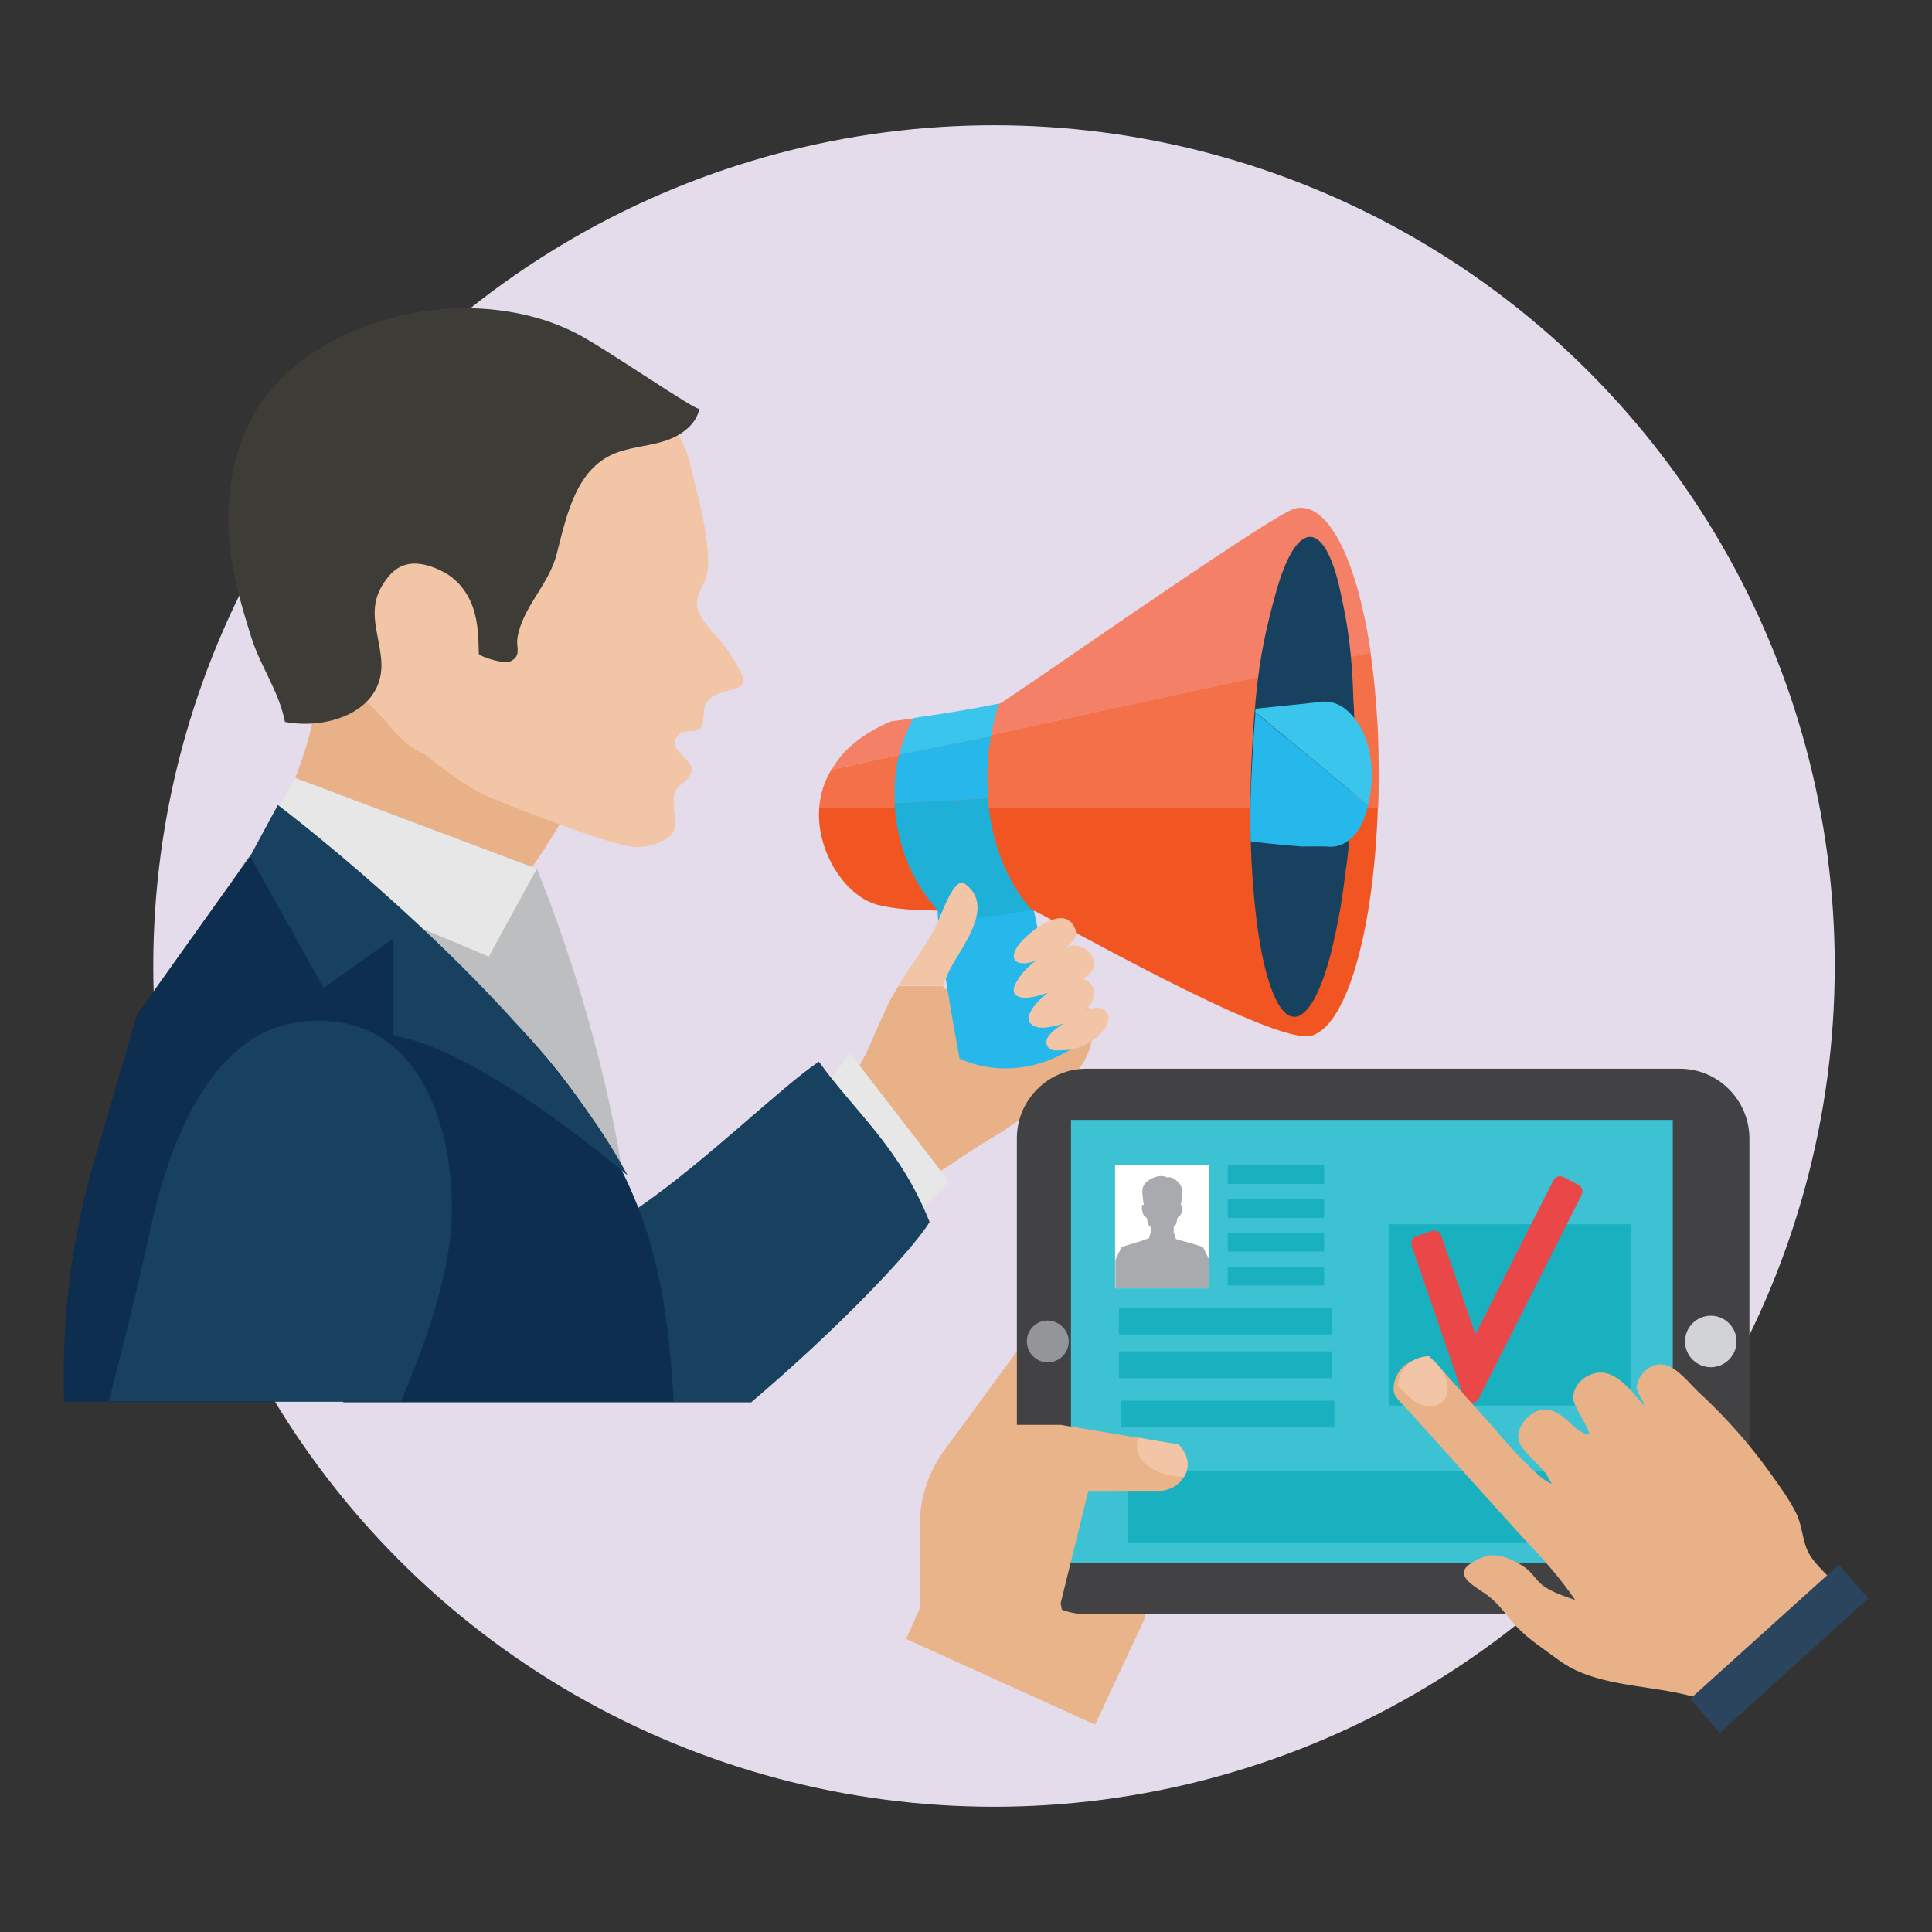
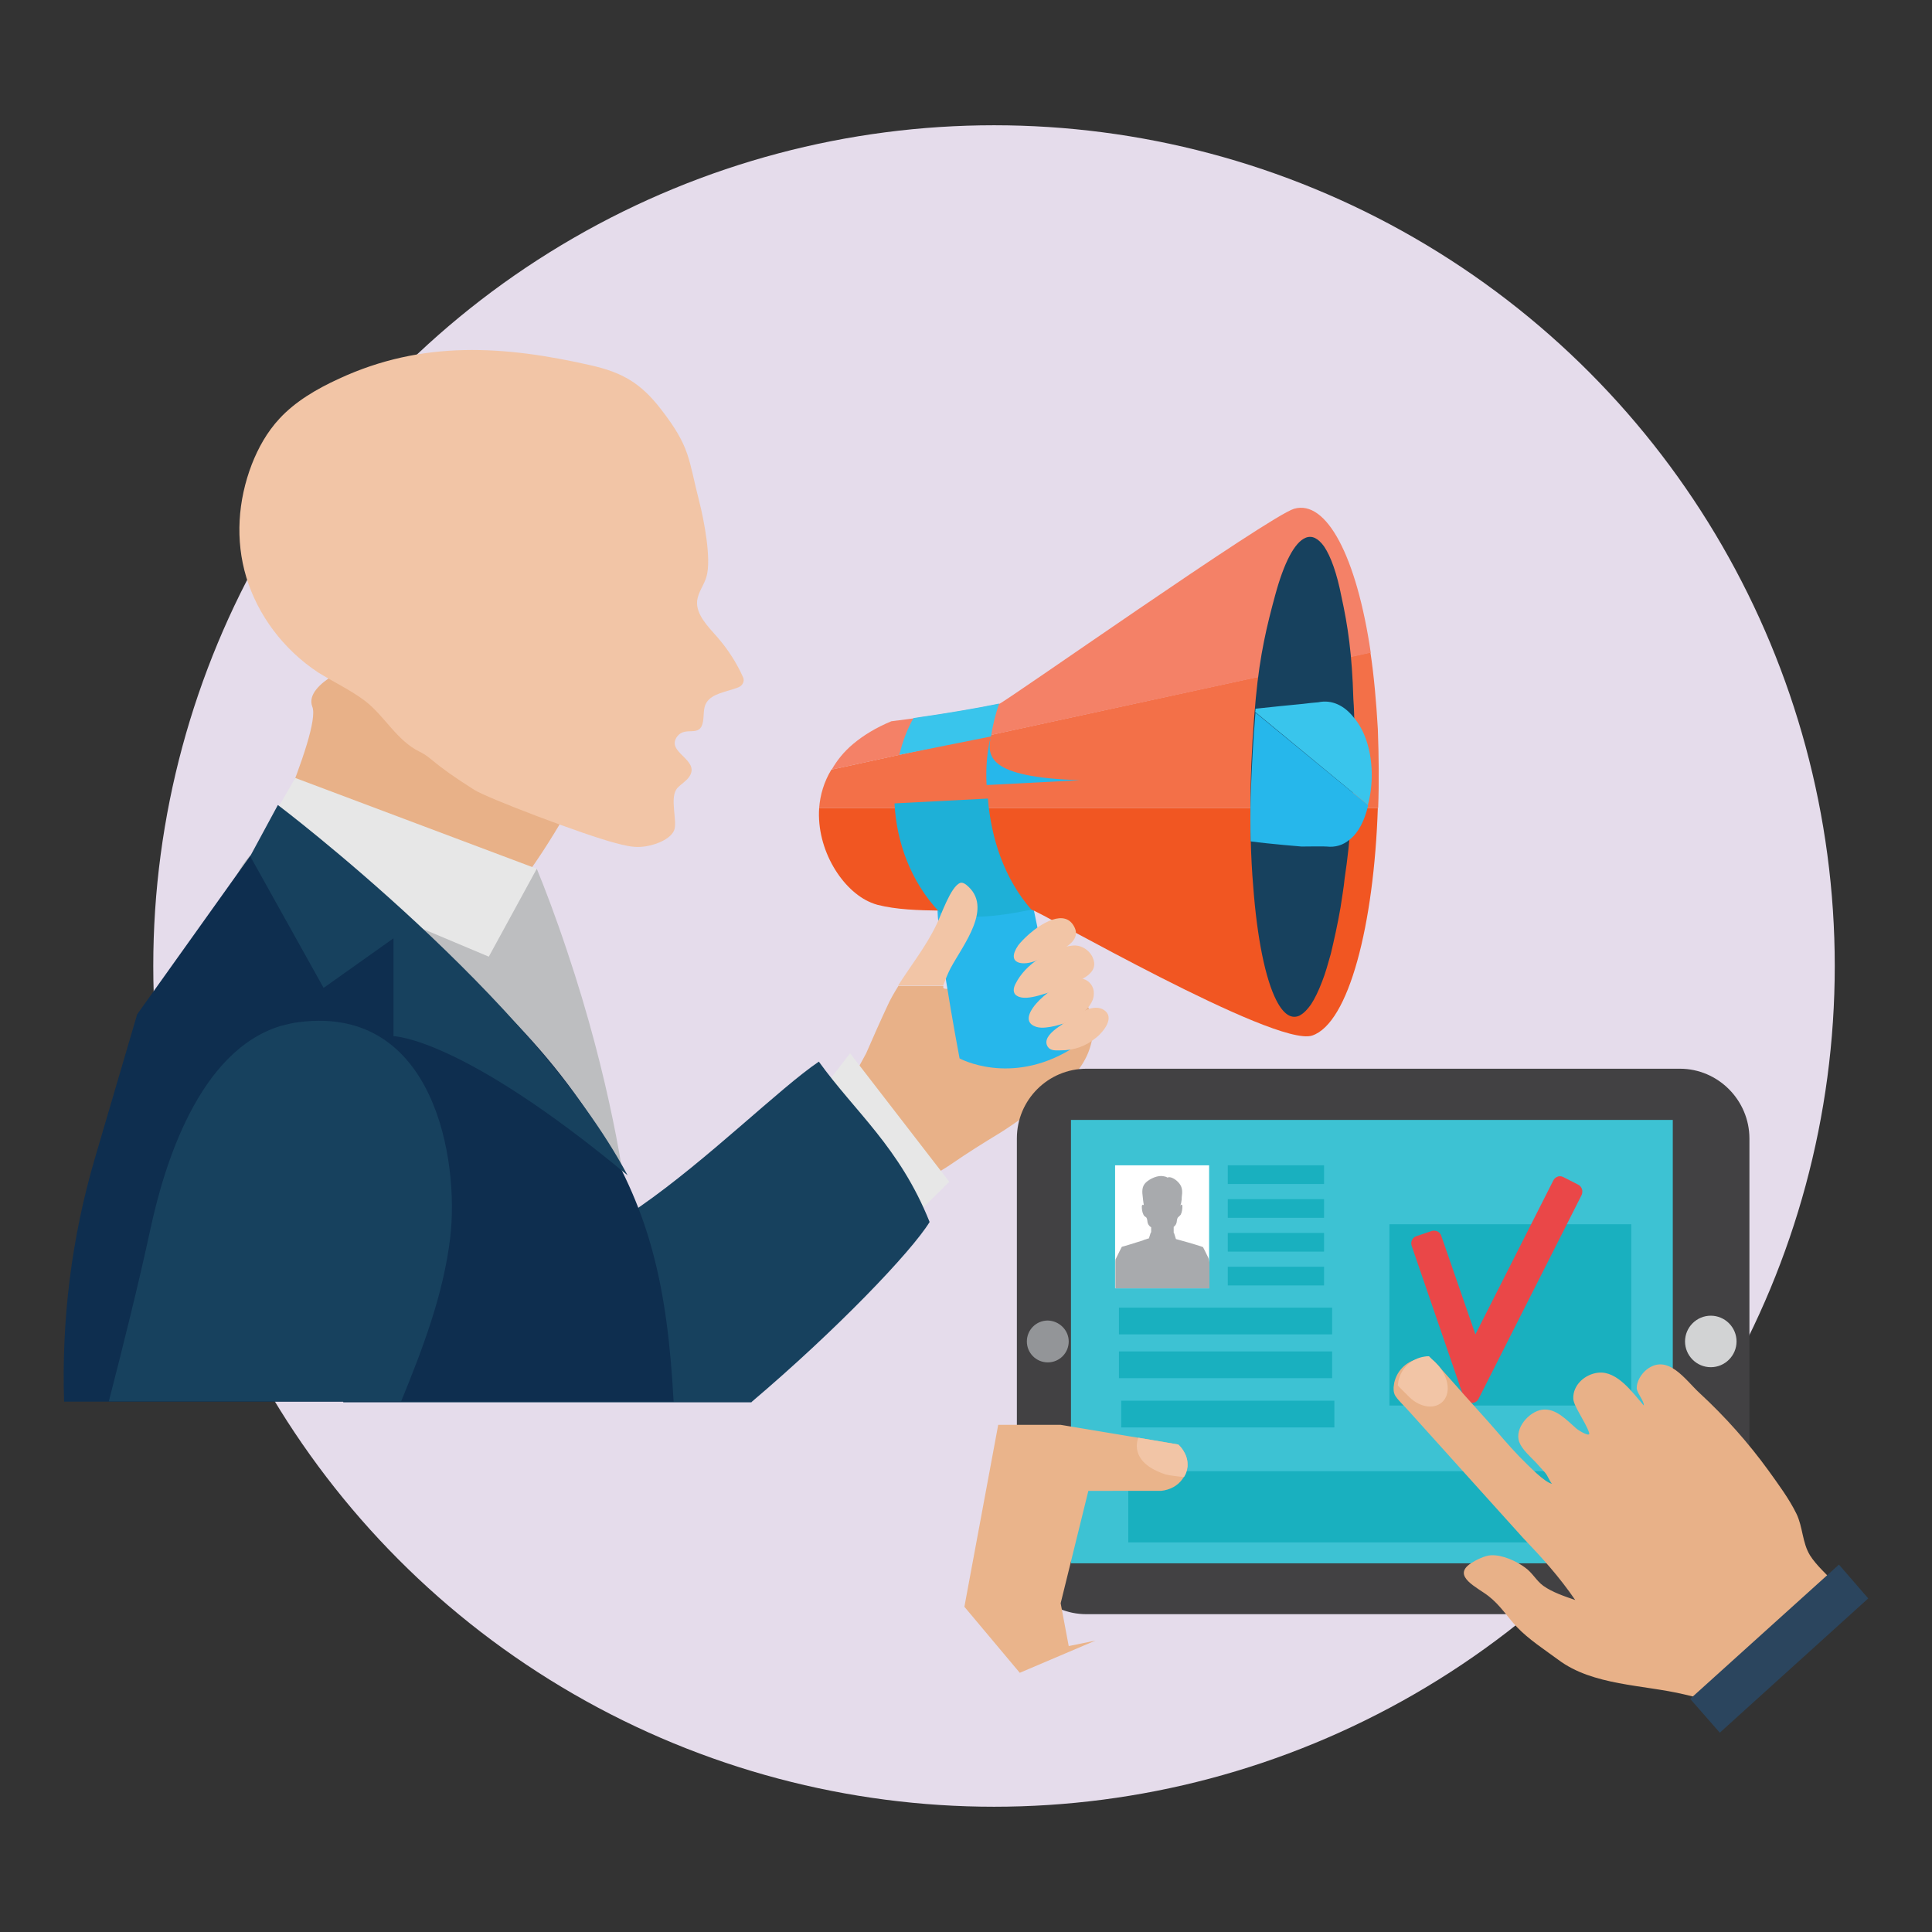
<svg xmlns="http://www.w3.org/2000/svg" version="1.1" id="Layer_1" x="0px" y="0px" viewBox="0 0 600 600" style="enable-background:new 0 0 600 600;" xml:space="preserve">
  <rect x="0" y="0" width="600" height="600" fill="#333333" stroke="none" />
  <style type="text/css">
	.st0{fill:#FFEACE;}
	.st1{fill:#FFFFFF;}
	.st2{fill:#F1F2F2;}
	.st3{fill:#CDDEDC;stroke:#FFFFFF;stroke-width:7;stroke-miterlimit:10;}
	.st4{fill:#F15B2A;}
	.st5{fill:url(#SVGID_1_);}
	.st6{fill:url(#SVGID_2_);}
	.st7{enable-background:new    ;}
	.st8{clip-path:url(#XMLID_409_);enable-background:new    ;}
	.st9{fill:#404040;}
	.st10{fill:#3F3F3F;}
	.st11{fill:#3E3E3E;}
	.st12{fill:#3C3C3B;}
	.st13{fill:#3A3B3B;}
	.st14{fill:#3A3A39;}
	.st15{fill:#373737;}
	.st16{fill:#373636;}
	.st17{fill:#353635;}
	.st18{fill:#333333;}
	.st19{fill:#333332;}
	.st20{fill:#313131;}
	.st21{fill:#303030;}
	.st22{fill:#2E2E2E;}
	.st23{fill:#2D2E2D;}
	.st24{fill:#2D2C2C;}
	.st25{fill:#2A2A2A;}
	.st26{fill:#292929;}
	.st27{fill:#282828;}
	.st28{fill:#272626;}
	.st29{fill:#252525;}
	.st30{clip-path:url(#XMLID_410_);enable-background:new    ;}
	.st31{fill:#424242;}
	.st32{clip-path:url(#XMLID_411_);enable-background:new    ;}
	.st33{fill:#212121;}
	.st34{clip-path:url(#XMLID_412_);enable-background:new    ;}
	.st35{fill:#222222;}
	.st36{clip-path:url(#XMLID_413_);enable-background:new    ;}
	.st37{fill:#242424;}
	.st38{clip-path:url(#XMLID_414_);enable-background:new    ;}
	.st39{clip-path:url(#XMLID_415_);enable-background:new    ;}
	.st40{clip-path:url(#XMLID_416_);enable-background:new    ;}
	.st41{clip-path:url(#XMLID_417_);enable-background:new    ;}
	.st42{fill:#ABABAB;}
	.st43{fill:#A8A7A8;}
	.st44{fill:#A5A5A5;}
	.st45{fill:#A2A2A1;}
	.st46{fill:#A09F9F;}
	.st47{fill:#9C9C9D;}
	.st48{fill:#9A9A9A;}
	.st49{fill:#979797;}
	.st50{fill:#959494;}
	.st51{fill:#919191;}
	.st52{fill:#8E8D8D;}
	.st53{fill:#8B8A8A;}
	.st54{fill:#868686;}
	.st55{fill:#838383;}
	.st56{fill:#7F7F7F;}
	.st57{fill:#7B7B7B;}
	.st58{fill:#767677;}
	.st59{fill:#6F7070;}
	.st60{fill:#6A6A6A;}
	.st61{fill:#636363;}
	.st62{fill:#5A5A5A;}
	.st63{fill:#434343;}
	.st64{clip-path:url(#XMLID_418_);enable-background:new    ;}
	.st65{fill:#343434;}
	.st66{clip-path:url(#XMLID_419_);enable-background:new    ;}
	.st67{clip-path:url(#XMLID_420_);enable-background:new    ;}
	.st68{clip-path:url(#XMLID_421_);enable-background:new    ;}
	.st69{fill:#383938;}
	.st70{clip-path:url(#XMLID_422_);enable-background:new    ;}
	.st71{clip-path:url(#XMLID_423_);enable-background:new    ;}
	.st72{clip-path:url(#XMLID_424_);enable-background:new    ;}
	.st73{fill:url(#XMLID_425_);stroke:#555555;stroke-width:0.237;stroke-miterlimit:10;}
	.st74{fill:#1C212C;}
	.st75{fill:#0A1727;}
	.st76{fill:none;stroke:#F15B2A;stroke-width:12;stroke-linecap:round;stroke-linejoin:round;stroke-miterlimit:10;}
	.st77{clip-path:url(#XMLID_426_);enable-background:new    ;}
	.st78{clip-path:url(#XMLID_427_);enable-background:new    ;}
	.st79{clip-path:url(#XMLID_428_);enable-background:new    ;}
	.st80{clip-path:url(#XMLID_429_);enable-background:new    ;}
	.st81{clip-path:url(#XMLID_430_);enable-background:new    ;}
	.st82{clip-path:url(#XMLID_431_);enable-background:new    ;}
	.st83{clip-path:url(#XMLID_432_);enable-background:new    ;}
	.st84{clip-path:url(#XMLID_433_);enable-background:new    ;}
	.st85{clip-path:url(#XMLID_434_);enable-background:new    ;}
	.st86{clip-path:url(#XMLID_435_);enable-background:new    ;}
	.st87{clip-path:url(#XMLID_436_);enable-background:new    ;}
	.st88{clip-path:url(#XMLID_437_);enable-background:new    ;}
	.st89{clip-path:url(#XMLID_438_);enable-background:new    ;}
	.st90{clip-path:url(#XMLID_439_);enable-background:new    ;}
	.st91{clip-path:url(#XMLID_440_);enable-background:new    ;}
	.st92{clip-path:url(#XMLID_441_);enable-background:new    ;}
	.st93{fill:url(#XMLID_442_);stroke:#555555;stroke-width:0.237;stroke-miterlimit:10;}
	.st94{fill:#F1BB4E;}
	.st95{opacity:0.47;fill:#DDE4EA;}
	.st96{fill:#5C79BB;}
	.st97{fill:#2E50A3;}
	.st98{fill:#4B65AF;}
	.st99{fill:#EAB029;}
	.st100{fill:#17375B;}
	.st101{fill:#83A7D8;}
	.st102{fill:#E99B25;}
	.st103{fill:none;stroke:#414042;stroke-width:0.25;stroke-miterlimit:10;}
	.st104{clip-path:url(#XMLID_443_);enable-background:new    ;}
	.st105{clip-path:url(#XMLID_444_);enable-background:new    ;}
	.st106{clip-path:url(#XMLID_445_);enable-background:new    ;}
	.st107{clip-path:url(#XMLID_446_);enable-background:new    ;}
	.st108{clip-path:url(#XMLID_447_);enable-background:new    ;}
	.st109{clip-path:url(#XMLID_448_);enable-background:new    ;}
	.st110{clip-path:url(#XMLID_449_);enable-background:new    ;}
	.st111{clip-path:url(#XMLID_450_);enable-background:new    ;}
	.st112{clip-path:url(#XMLID_451_);enable-background:new    ;}
	.st113{clip-path:url(#XMLID_452_);enable-background:new    ;}
	.st114{clip-path:url(#XMLID_453_);enable-background:new    ;}
	.st115{clip-path:url(#XMLID_454_);enable-background:new    ;}
	.st116{clip-path:url(#XMLID_455_);enable-background:new    ;}
	.st117{clip-path:url(#XMLID_456_);enable-background:new    ;}
	.st118{clip-path:url(#XMLID_457_);enable-background:new    ;}
	.st119{clip-path:url(#XMLID_459_);enable-background:new    ;}
	.st120{fill:url(#XMLID_461_);stroke:#555555;stroke-width:0.237;stroke-miterlimit:10;}
	.st121{fill:#1D2D56;}
	.st122{fill:#FFCC67;}
	.st123{fill:#F79C78;}
	.st124{fill:#F47E6B;}
	.st125{fill:#FBF49C;}
	.st126{fill:#324173;}
	.st127{fill:#231F20;}
	.st128{fill:#E27954;}
	.st129{fill:#595A5C;}
	.st130{fill:#8D1821;}
	.st131{fill:#B62546;}
	.st132{fill:#010101;}
	.st133{fill:#D1D2D3;}
	.st134{fill:#415896;}
	.st135{fill:url(#SVGID_3_);}
	.st136{fill:url(#SVGID_4_);}
	.st137{fill:#2A7E3E;}
	.st138{fill:#31A649;}
	.st139{fill:#4CB748;}
	.st140{fill:#78C143;}
	.st141{fill:#1B64B0;}
	.st142{opacity:0.12;fill:#010101;}
	.st143{fill:#12589D;}
	.st144{fill:#3D7BBE;}
	.st145{fill:#134C88;}
	.st146{fill:#5994CF;}
	.st147{fill:#E65041;}
	.st148{fill:#C33B2C;}
	.st149{fill:#9E2721;}
	.st150{fill:#F2695A;}
	.st151{fill:#FFC222;}
	.st152{fill:#FFDE17;}
	.st153{fill:#FFCF1E;}
	.st154{fill:#FBAA26;}
	.st155{fill:#E5D4D3;}
	.st156{fill:#C88A1D;}
	.st157{fill:#A57213;}
	.st158{fill:#FDBB24;}
	.st159{fill:#C27A1D;}
	.st160{fill:#EA4B66;}
	.st161{fill:none;stroke:#010101;stroke-miterlimit:10;}
	.st162{fill:#B03057;}
	.st163{fill:#D14361;}
	.st164{fill:#7E79B9;}
	.st165{fill:#6A6AB0;}
	.st166{fill:#5D55A4;}
	.st167{fill:#6CCBD6;}
	.st168{fill:#33AFAF;}
	.st169{fill:#40C0C0;}
	.st170{fill:#FEC75E;}
	.st171{fill:#F99F30;}
	.st172{fill:#FDB82D;}
	.st173{fill:#F6BE89;}
	.st174{fill:#FED7B7;}
	.st175{fill:#171717;}
	.st176{fill:url(#SVGID_5_);}
	.st177{fill:#F4AA6E;}
	.st178{fill:#FBB040;stroke:#E6E7E8;stroke-miterlimit:10;}
	.st179{fill:#AEC5E7;stroke:#E6E7E8;stroke-miterlimit:10;}
	.st180{fill:#C0B6B7;stroke:#E6E7E8;stroke-miterlimit:10;}
	.st181{fill:none;stroke:#FFFFFF;stroke-miterlimit:10;}
	.st182{fill:#46AA55;}
	.st183{fill:#8EC74F;}
	.st184{fill:#B1D349;}
	.st185{fill:#FFF200;}
	.st186{fill:#F68B1F;}
	.st187{fill:#FCAF17;}
	.st188{fill:#F99B1C;}
	.st189{fill:#EC524F;}
	.st190{fill:#00A0C6;}
	.st191{fill:#00BBE9;}
	.st192{fill:#6DCEEC;}
	.st193{fill:#FFCD03;}
	.st194{fill:url(#SVGID_6_);}
	.st195{fill:url(#SVGID_7_);}
	.st196{fill:#F47422;}
	.st197{fill:#631A00;}
	.st198{fill:url(#SVGID_8_);}
	.st199{fill:#6E3F27;}
	.st200{fill:none;stroke:#000000;stroke-miterlimit:10;}
	.st201{clip-path:url(#SVGID_10_);}
	.st202{clip-path:url(#SVGID_12_);}
	.st203{fill:#A7A9AC;}
	.st204{fill:none;stroke:#414042;stroke-width:3;stroke-linecap:round;stroke-linejoin:round;stroke-miterlimit:10;}
	.st205{fill:#F8F8F9;}
	.st206{fill:#FFFFFF;stroke:#A7A9AC;stroke-miterlimit:10;}
	.st207{fill:#ED7F23;}
	.st208{fill:url(#SVGID_25_);}
	.st209{fill:url(#SVGID_26_);}
	.st210{fill:url(#SVGID_27_);}
	.st211{fill:url(#SVGID_28_);}
	.st212{fill:url(#SVGID_29_);}
	.st213{fill:url(#SVGID_30_);}
	.st214{fill:url(#SVGID_31_);}
	.st215{fill:url(#SVGID_32_);}
	.st216{fill:url(#SVGID_33_);}
	.st217{fill:url(#SVGID_34_);}
	.st218{fill:url(#SVGID_35_);}
	.st219{fill:url(#SVGID_36_);}
	.st220{fill:url(#SVGID_37_);}
	.st221{fill:url(#SVGID_38_);}
	.st222{fill:url(#SVGID_39_);}
	.st223{fill:url(#SVGID_40_);}
	.st224{fill:url(#SVGID_41_);}
	.st225{fill:url(#SVGID_42_);}
	.st226{fill:url(#SVGID_43_);}
	.st227{fill:url(#SVGID_44_);}
	.st228{fill:#F79520;}
	.st229{fill:#6AAEDF;}
	.st230{fill:#E6E6E5;}
	.st231{fill:#DCDBDB;}
	.st232{fill:#F7F8F8;}
	.st233{fill:#C3DB62;}
	.st234{opacity:0.74;}
	.st235{fill:#E466A6;}
	.st236{fill:#B75187;}
	.st237{fill:#98B03C;}
	.st238{fill:#EBB336;}
	.st239{fill:#EFA986;}
	.st240{fill:#DC9D7C;}
	.st241{fill:#333757;}
	.st242{fill:#434874;}
	.st243{fill:#2A2D47;}
	.st244{fill:#E2D2CA;}
	.st245{fill:#EFAA88;}
	.st246{fill:#E6E7E8;stroke:#FFFFFF;stroke-width:5;stroke-miterlimit:10;}
	.st247{fill:#85BEE8;}
	.st248{fill:#2D7FC3;}
	.st249{fill:#ED1C24;}
	.st250{fill:none;stroke:#58595B;stroke-miterlimit:10;}
	.st251{fill:url(#SVGID_45_);}
	.st252{fill:url(#SVGID_46_);}
	.st253{fill:url(#SVGID_47_);}
	.st254{fill:#414042;}
	.st255{fill:url(#SVGID_48_);}
	.st256{fill:url(#SVGID_49_);}
	.st257{fill:url(#SVGID_50_);}
	.st258{fill:url(#SVGID_51_);}
	.st259{fill:none;stroke:#FFFFFF;stroke-width:4.08;stroke-linecap:round;stroke-linejoin:round;stroke-miterlimit:10;}
	.st260{opacity:9.000000e-002;}
	.st261{fill:#2A4054;}
	.st262{clip-path:url(#SVGID_53_);enable-background:new    ;}
	.st263{fill:#6D7377;}
	.st264{fill:#71777C;}
	.st265{fill:#757C80;}
	.st266{fill:#7A7F84;}
	.st267{fill:#7E8489;}
	.st268{fill:#81898E;}
	.st269{fill:#858C91;}
	.st270{fill:#899196;}
	.st271{fill:#8D959A;}
	.st272{fill:#93999F;}
	.st273{fill:#969EA3;}
	.st274{clip-path:url(#SVGID_55_);enable-background:new    ;}
	.st275{fill:#858585;}
	.st276{fill:#A0AAB0;}
	.st277{clip-path:url(#SVGID_57_);enable-background:new    ;}
	.st278{fill:#908F8F;}
	.st279{fill:#989898;}
	.st280{fill:#9E9E9E;}
	.st281{fill:#A3A3A2;}
	.st282{fill:#A9A8A8;}
	.st283{fill:#AEAEAE;}
	.st284{fill:#B4B4B4;}
	.st285{fill:#B9B9B9;}
	.st286{clip-path:url(#SVGID_59_);enable-background:new    ;}
	.st287{clip-path:url(#SVGID_61_);enable-background:new    ;}
	.st288{clip-path:url(#SVGID_63_);enable-background:new    ;}
	.st289{fill:#C6C5C5;}
	.st290{clip-path:url(#SVGID_65_);enable-background:new    ;}
	.st291{clip-path:url(#SVGID_67_);enable-background:new    ;}
	.st292{clip-path:url(#SVGID_69_);enable-background:new    ;}
	.st293{clip-path:url(#SVGID_71_);enable-background:new    ;}
	.st294{clip-path:url(#SVGID_73_);enable-background:new    ;}
	.st295{clip-path:url(#SVGID_75_);enable-background:new    ;}
	.st296{clip-path:url(#SVGID_77_);enable-background:new    ;}
	.st297{clip-path:url(#SVGID_79_);enable-background:new    ;}
	.st298{fill:#028886;}
	.st299{fill:#028C8A;}
	.st300{fill:#01908E;}
	.st301{fill:#069594;}
	.st302{fill:#029997;}
	.st303{fill:#039F9D;}
	.st304{fill:#00A2A0;}
	.st305{fill:#00A8A5;}
	.st306{fill:#048381;}
	.st307{fill:#057E7D;}
	.st308{fill:#027A78;}
	.st309{fill:#71767B;}
	.st310{fill:#898989;}
	.st311{fill:#90999F;}
	.st312{fill:#656B70;}
	.st313{fill:#B3BDC4;}
	.st314{clip-path:url(#SVGID_81_);enable-background:new    ;}
	.st315{clip-path:url(#SVGID_83_);enable-background:new    ;}
	.st316{clip-path:url(#SVGID_86_);enable-background:new    ;}
	.st317{fill:url(#SVGID_87_);}
	.st318{fill:#056E6D;}
	.st319{fill:#027D7C;}
	.st320{clip-path:url(#SVGID_89_);enable-background:new    ;}
	.st321{fill:#3B4756;}
	.st322{fill:#273645;}
	.st323{fill:#027574;}
	.st324{clip-path:url(#SVGID_91_);enable-background:new    ;}
	.st325{fill:#06A7A6;}
	.st326{clip-path:url(#SVGID_93_);enable-background:new    ;}
	.st327{clip-path:url(#SVGID_95_);enable-background:new    ;}
	.st328{clip-path:url(#SVGID_97_);enable-background:new    ;}
	.st329{clip-path:url(#SVGID_99_);enable-background:new    ;}
	.st330{clip-path:url(#SVGID_101_);enable-background:new    ;}
	.st331{clip-path:url(#SVGID_103_);enable-background:new    ;}
	.st332{clip-path:url(#SVGID_105_);enable-background:new    ;}
	.st333{clip-path:url(#SVGID_107_);enable-background:new    ;}
	.st334{clip-path:url(#SVGID_109_);enable-background:new    ;}
	.st335{clip-path:url(#SVGID_111_);enable-background:new    ;}
	.st336{fill:#A1ACB3;}
	.st337{clip-path:url(#SVGID_114_);enable-background:new    ;}
	.st338{fill:url(#SVGID_115_);}
	.st339{fill:url(#SVGID_116_);}
	.st340{fill:url(#SVGID_117_);}
	.st341{fill:url(#SVGID_118_);}
	.st342{fill:url(#SVGID_119_);}
	.st343{fill:url(#SVGID_120_);}
	.st344{fill:url(#SVGID_121_);}
	.st345{fill:url(#SVGID_122_);}
	.st346{fill:url(#SVGID_123_);}
	.st347{fill:url(#SVGID_124_);}
	.st348{clip-path:url(#SVGID_127_);enable-background:new    ;}
	.st349{fill:url(#SVGID_128_);}
	.st350{fill:url(#SVGID_129_);}
	.st351{fill:url(#SVGID_130_);}
	.st352{fill:url(#SVGID_131_);}
	.st353{fill:url(#SVGID_132_);}
	.st354{fill:url(#SVGID_133_);}
	.st355{fill:url(#SVGID_134_);}
	.st356{fill:url(#SVGID_135_);}
	.st357{fill:url(#SVGID_136_);}
	.st358{fill:url(#SVGID_137_);}
	.st359{fill:url(#SVGID_138_);}
	.st360{fill:url(#SVGID_139_);}
	.st361{fill:url(#SVGID_140_);}
	.st362{fill:url(#SVGID_141_);}
	.st363{fill:url(#SVGID_142_);}
	.st364{fill:url(#SVGID_143_);}
	.st365{fill:url(#SVGID_144_);}
	.st366{fill:url(#SVGID_145_);}
	.st367{fill:url(#SVGID_146_);}
	.st368{fill:url(#SVGID_147_);}
	.st369{fill:url(#SVGID_148_);}
	.st370{fill:url(#SVGID_149_);}
	.st371{fill:url(#SVGID_150_);}
	.st372{fill:url(#SVGID_151_);}
	.st373{fill:url(#SVGID_152_);}
	.st374{fill:url(#SVGID_153_);}
	.st375{fill:url(#SVGID_154_);}
	.st376{fill:url(#SVGID_155_);}
	.st377{fill:url(#SVGID_156_);}
	.st378{fill:url(#SVGID_157_);}
	.st379{fill:url(#SVGID_158_);}
	.st380{fill:url(#SVGID_159_);}
	.st381{fill:url(#SVGID_160_);}
	.st382{fill:url(#SVGID_161_);}
	.st383{fill:url(#SVGID_162_);}
	.st384{fill:url(#SVGID_163_);}
	.st385{fill:url(#SVGID_164_);}
	.st386{fill:url(#SVGID_165_);}
	.st387{fill:url(#SVGID_166_);}
	.st388{fill:url(#SVGID_167_);}
	.st389{fill:url(#SVGID_168_);}
	.st390{fill:url(#SVGID_169_);}
	.st391{fill:url(#SVGID_170_);}
	.st392{fill:url(#SVGID_171_);}
	.st393{fill:url(#SVGID_172_);}
	.st394{fill:url(#SVGID_173_);}
	.st395{fill:url(#SVGID_174_);}
	.st396{fill:url(#SVGID_175_);}
	.st397{fill:url(#SVGID_176_);}
	.st398{fill:url(#SVGID_177_);}
	.st399{fill:url(#SVGID_178_);}
	.st400{fill:url(#SVGID_179_);}
	.st401{fill:url(#SVGID_180_);}
	.st402{fill:url(#SVGID_181_);}
	.st403{fill:url(#SVGID_182_);}
	.st404{fill:url(#SVGID_183_);}
	.st405{fill:url(#SVGID_184_);}
	.st406{fill:url(#SVGID_185_);}
	.st407{fill:url(#SVGID_186_);}
	.st408{fill:url(#SVGID_187_);}
	.st409{fill:url(#SVGID_188_);}
	.st410{fill:url(#SVGID_189_);}
	.st411{fill:url(#SVGID_190_);}
	.st412{fill:url(#SVGID_191_);}
	.st413{fill:url(#SVGID_192_);}
	.st414{fill:url(#SVGID_193_);}
	.st415{fill:url(#SVGID_194_);}
	.st416{fill:url(#SVGID_195_);}
	.st417{fill:url(#SVGID_196_);}
	.st418{fill:url(#SVGID_197_);}
	.st419{fill:url(#SVGID_198_);}
	.st420{fill:url(#SVGID_199_);}
	.st421{fill:url(#SVGID_200_);}
	.st422{fill:url(#SVGID_201_);}
	.st423{fill:url(#SVGID_202_);}
	.st424{fill:#BB4765;}
	.st425{fill:url(#SVGID_203_);}
	.st426{fill:url(#SVGID_204_);}
	.st427{fill:url(#SVGID_205_);}
	.st428{fill:url(#SVGID_206_);}
	.st429{fill:url(#SVGID_207_);}
	.st430{fill:url(#SVGID_208_);}
	.st431{fill:url(#SVGID_209_);}
	.st432{fill:url(#SVGID_210_);}
	.st433{fill:url(#SVGID_211_);}
	.st434{fill:url(#SVGID_212_);}
	.st435{fill:url(#SVGID_213_);}
	.st436{fill:url(#SVGID_214_);}
	.st437{fill:url(#SVGID_215_);}
	.st438{fill:url(#SVGID_216_);}
	.st439{fill:url(#SVGID_217_);}
	.st440{fill:url(#SVGID_218_);}
	.st441{fill:url(#SVGID_219_);}
	.st442{fill:url(#SVGID_220_);}
	.st443{fill:url(#SVGID_221_);}
	.st444{fill:url(#SVGID_222_);}
	.st445{fill:url(#SVGID_223_);}
	.st446{fill:url(#SVGID_224_);}
	.st447{fill:url(#SVGID_225_);}
	.st448{fill:url(#SVGID_226_);}
	.st449{fill:#314393;}
	.st450{fill:url(#SVGID_227_);}
	.st451{fill:url(#SVGID_228_);}
	.st452{fill:url(#SVGID_229_);}
	.st453{fill:url(#SVGID_230_);}
	.st454{fill:url(#SVGID_231_);}
	.st455{fill:url(#SVGID_232_);}
	.st456{fill:url(#SVGID_233_);}
	.st457{fill:url(#SVGID_234_);}
	.st458{fill:url(#SVGID_235_);}
	.st459{fill:url(#SVGID_236_);}
	.st460{fill:url(#SVGID_237_);}
	.st461{fill:url(#SVGID_238_);}
	.st462{fill:url(#SVGID_239_);}
	.st463{fill:url(#SVGID_240_);}
	.st464{fill:url(#SVGID_241_);}
	.st465{fill:url(#SVGID_242_);}
	.st466{fill:url(#SVGID_243_);}
	.st467{fill:url(#SVGID_244_);}
	.st468{fill:url(#SVGID_245_);}
	.st469{fill:url(#SVGID_246_);}
	.st470{fill:url(#SVGID_247_);}
	.st471{fill:url(#SVGID_248_);}
	.st472{fill:url(#SVGID_249_);}
	.st473{fill:url(#SVGID_250_);}
	.st474{fill:url(#SVGID_251_);}
	.st475{fill:url(#SVGID_252_);}
	.st476{fill:url(#SVGID_253_);}
	.st477{fill:url(#SVGID_254_);}
	.st478{fill:url(#SVGID_255_);}
	.st479{fill:url(#SVGID_256_);}
	.st480{fill:url(#SVGID_257_);}
	.st481{fill:url(#SVGID_258_);}
	.st482{fill:url(#SVGID_259_);}
	.st483{fill:url(#SVGID_260_);}
	.st484{fill:url(#SVGID_261_);}
	.st485{fill:url(#SVGID_262_);}
	.st486{fill:url(#SVGID_263_);}
	.st487{fill:url(#SVGID_264_);}
	.st488{fill:url(#SVGID_265_);}
	.st489{fill:url(#SVGID_266_);}
	.st490{fill:url(#SVGID_267_);}
	.st491{fill:url(#SVGID_268_);}
	.st492{fill:url(#SVGID_269_);}
	.st493{fill:url(#SVGID_270_);}
	.st494{fill:url(#SVGID_271_);}
	.st495{fill:url(#SVGID_272_);}
	.st496{fill:url(#SVGID_273_);}
	.st497{fill:url(#SVGID_274_);}
	.st498{fill:url(#SVGID_275_);}
	.st499{fill:url(#SVGID_276_);}
	.st500{fill:url(#SVGID_277_);}
	.st501{fill:url(#SVGID_278_);}
	.st502{fill:url(#SVGID_279_);}
	.st503{fill:url(#SVGID_280_);}
	.st504{fill:url(#SVGID_281_);}
	.st505{fill:url(#SVGID_282_);}
	.st506{fill:url(#SVGID_283_);}
	.st507{fill:url(#SVGID_284_);}
	.st508{fill:url(#SVGID_285_);}
	.st509{fill:url(#SVGID_286_);}
	.st510{fill:url(#SVGID_287_);}
	.st511{fill:url(#SVGID_288_);}
	.st512{fill:url(#SVGID_289_);}
	.st513{fill:url(#SVGID_290_);}
	.st514{fill:url(#SVGID_291_);}
	.st515{fill:url(#SVGID_292_);}
	.st516{fill:url(#SVGID_293_);}
	.st517{fill:url(#SVGID_294_);}
	.st518{fill:url(#SVGID_295_);}
	.st519{fill:url(#SVGID_296_);}
	.st520{fill:url(#SVGID_297_);}
	.st521{fill:url(#SVGID_298_);}
	.st522{fill:url(#SVGID_299_);}
	.st523{fill:url(#SVGID_300_);}
	.st524{fill:url(#SVGID_301_);}
	.st525{fill:url(#SVGID_302_);}
	.st526{fill:url(#SVGID_303_);}
	.st527{fill:url(#SVGID_304_);}
	.st528{fill:url(#SVGID_305_);}
	.st529{fill:url(#SVGID_306_);}
	.st530{fill:url(#SVGID_307_);}
	.st531{fill:url(#SVGID_308_);}
	.st532{fill:url(#SVGID_309_);}
	.st533{fill:url(#SVGID_310_);}
	.st534{fill:url(#SVGID_311_);}
	.st535{fill:url(#SVGID_312_);}
	.st536{fill:url(#SVGID_313_);}
	.st537{fill:url(#SVGID_314_);}
	.st538{fill:url(#SVGID_315_);}
	.st539{fill:url(#SVGID_316_);}
	.st540{fill:url(#SVGID_317_);}
	.st541{fill:url(#SVGID_318_);}
	.st542{fill:url(#SVGID_319_);}
	.st543{fill:url(#SVGID_320_);}
	.st544{fill:url(#SVGID_321_);}
	.st545{fill:url(#SVGID_322_);}
	.st546{fill:url(#SVGID_323_);}
	.st547{fill:url(#SVGID_324_);}
	.st548{fill:url(#SVGID_325_);}
	.st549{fill:url(#SVGID_326_);}
	.st550{fill:url(#SVGID_327_);}
	.st551{fill:url(#SVGID_328_);}
	.st552{fill:url(#SVGID_329_);}
	.st553{fill:url(#SVGID_330_);}
	.st554{fill:url(#SVGID_331_);}
	.st555{fill:url(#SVGID_332_);}
	.st556{fill:url(#SVGID_333_);}
	.st557{fill:url(#SVGID_334_);}
	.st558{fill:url(#SVGID_335_);}
	.st559{fill:url(#SVGID_336_);}
	.st560{fill:url(#SVGID_337_);}
	.st561{fill:url(#SVGID_338_);}
	.st562{fill:url(#SVGID_339_);}
	.st563{fill:url(#SVGID_340_);}
	.st564{fill:url(#SVGID_341_);}
	.st565{fill:url(#SVGID_342_);}
	.st566{fill:url(#SVGID_343_);}
	.st567{fill:url(#SVGID_344_);}
	.st568{fill:url(#SVGID_345_);}
	.st569{fill:url(#SVGID_346_);}
	.st570{fill:url(#SVGID_347_);}
	.st571{fill:url(#SVGID_348_);}
	.st572{fill:url(#SVGID_349_);}
	.st573{fill:url(#SVGID_350_);}
	.st574{fill:url(#SVGID_351_);}
	.st575{fill:url(#SVGID_352_);}
	.st576{fill:url(#SVGID_353_);}
	.st577{fill:url(#SVGID_354_);}
	.st578{fill:url(#SVGID_355_);}
	.st579{fill:url(#SVGID_356_);}
	.st580{fill:url(#SVGID_357_);}
	.st581{fill:url(#SVGID_358_);}
	.st582{fill:url(#SVGID_359_);}
	.st583{fill:url(#SVGID_360_);}
	.st584{fill:url(#SVGID_361_);}
	.st585{fill:url(#SVGID_362_);}
	.st586{fill:url(#SVGID_363_);}
	.st587{fill:url(#SVGID_364_);}
	.st588{fill:url(#SVGID_365_);}
	.st589{fill:url(#SVGID_366_);}
	.st590{fill:url(#SVGID_367_);}
	.st591{fill:url(#SVGID_368_);}
	.st592{fill:url(#SVGID_369_);}
	.st593{fill:url(#SVGID_370_);}
	.st594{fill:url(#SVGID_371_);}
	.st595{fill:url(#SVGID_372_);}
	.st596{fill:url(#SVGID_373_);}
	.st597{fill:#E5DCEB;}
	.st598{fill:#F7F9E2;}
	.st599{fill:#E8B188;}
	.st600{fill:#F2C5A6;}
	.st601{fill:#E2BBA1;}
	.st602{fill:#3E3C37;}
	.st603{fill:#BDBEC0;}
	.st604{fill:#E7E7E7;}
	.st605{fill:#17415E;}
	.st606{fill:#0E2E4F;}
	.st607{fill:#26B7EB;}
	.st608{fill:#F15622;}
	.st609{fill:#F37048;}
	.st610{fill:#F48167;}
	.st611{fill:#39C5EC;}
	.st612{fill:#1EB0D7;}
	.st613{fill:#EAB48B;}
	.st614{fill:#424143;}
	.st615{fill:#3DC2D3;}
	.st616{fill:#D2D3D4;}
	.st617{fill:#939598;}
	.st618{fill:#19B0BF;}
	.st619{fill:#EA4748;}
	.st620{fill:#A8AAAD;}
	.st621{fill:#2B455E;}
	.st622{fill:#FDB956;}
	.st623{fill:#F1F0F0;}
	.st624{fill:url(#SVGID_374_);}
	.st625{fill:#CDCCCC;}
	.st626{fill:#F6F7FB;}
	.st627{fill:#F3F3F3;}
	.st628{fill:url(#SVGID_375_);}
	.st629{fill:url(#SVGID_376_);}
	.st630{fill:url(#SVGID_377_);}
	.st631{fill:url(#SVGID_378_);}
	.st632{fill:url(#SVGID_379_);}
	.st633{fill:url(#SVGID_380_);}
	.st634{fill:#132330;}
	.st635{fill:#F0C140;}
	.st636{fill:#152B3D;}
	.st637{fill:#3B4048;}
	.st638{fill:#1D3C55;}
	.st639{fill:#D7D6D6;}
	.st640{fill:url(#SVGID_381_);}
	.st641{fill:#CCDFF3;}
	.st642{fill:#62A9DC;}
	.st643{fill:#1A5A8D;}
	.st644{fill:#2574B5;}
	.st645{fill:#3A88C8;}
	.st646{fill:#E3F3FC;}
	.st647{fill:url(#SVGID_382_);}
	.st648{fill:#E6E7E8;}
	.st649{fill:#4F5A6B;}
	.st650{fill:#2F3C51;}
	.st651{fill:#E3A726;}
	.st652{fill:#CC962B;}
	.st653{fill:#C6D8DD;}
	.st654{fill:#F15928;}
	.st655{fill:none;stroke:#F15B2A;stroke-width:2;stroke-linecap:round;stroke-linejoin:round;stroke-miterlimit:10;}
	.st656{fill:none;stroke:#F15B2A;stroke-width:2.275;stroke-linecap:round;stroke-linejoin:round;stroke-miterlimit:10;}
	.st657{opacity:0.2;fill:#FFEACE;}
	.st658{fill:none;stroke:#FFFFFF;stroke-width:12;stroke-linecap:round;stroke-linejoin:round;stroke-miterlimit:10;}
	.st659{fill:none;stroke:#FFFFFF;stroke-width:0.813;stroke-linecap:round;stroke-linejoin:round;stroke-miterlimit:10;}
	.st660{fill:url(#SVGID_383_);}
	.st661{fill:url(#SVGID_384_);}
	.st662{fill:#F79553;}
	.st663{fill:url(#SVGID_385_);}
	.st664{fill:url(#SVGID_386_);}
	.st665{fill:url(#SVGID_387_);}
	.st666{fill:url(#SVGID_388_);}
	.st667{fill:#525890;}
	.st668{fill:url(#SVGID_389_);}
	.st669{fill:#EAA684;}
	.st670{fill:url(#SVGID_390_);}
	.st671{fill:#FAB088;}
	.st672{fill:#3C2517;}
	.st673{fill:#CE2E29;}
	.st674{fill:#B72425;}
	.st675{fill:#4D2B1C;}
	.st676{fill:#F19C80;}
	.st677{fill:#5A3624;}
	.st678{fill:#2D282D;}
	.st679{fill:#EF4237;}
	.st680{fill:#96BD3D;}
	.st681{fill:#839F3D;}
	.st682{fill:#C2B59C;}
	.st683{fill:#9B8579;}
	.st684{fill:#786358;}
	.st685{fill:#FAAF85;}
	.st686{fill:#282827;}
	.st687{fill:#BDBEBF;}
	.st688{fill:#F09B80;}
	.st689{fill:#C6342C;}
	.st690{fill:#F3755B;}
	.st691{fill:#1D2B34;}
	.st692{fill:#9278B6;}
	.st693{fill:#AF95C7;}
	.st694{fill:#39464C;}
	.st695{fill:#897268;}
	.st696{fill:#C7E9F4;}
	.st697{fill:#474749;}
	.st698{fill:#8A5523;}
	.st699{fill:#535F63;}
	.st700{fill:#5A3623;}
	.st701{fill:#90B7B7;}
	.st702{fill:#363035;}
	.st703{fill:#453D45;}
	.st704{fill:#F15B2A;stroke:#414042;stroke-width:0.22;stroke-miterlimit:10;}
	.st705{fill:#FFFFFF;stroke:#414042;stroke-width:0.222;stroke-miterlimit:10;}
	.st706{fill:#F8F8F9;stroke:#BCBEC0;stroke-width:0.22;stroke-miterlimit:10;}
	.st707{fill:#4C6C7C;}
	.st708{fill:#091B27;}
	.st709{fill:#768492;}
	.st710{fill:#AFB6BE;}
	.st711{fill:#EDF5F6;}
	.st712{fill:#003645;}
	.st713{fill:#073E4D;}
	.st714{fill:#134C5C;}
	.st715{fill:#4F449B;}
	.st716{fill:#FDCA9B;}
	.st717{fill:#9B1C22;}
	.st718{fill:#7C1339;}
	.st719{fill:#C74241;}
	.st720{fill:#EF4623;}
	.st721{fill:#F3712A;}
	.st722{fill:#EAEAEB;}
	.st723{fill:#9DA5B0;}
	.st724{fill:#FAAA65;}
	.st725{fill:#ECF8FE;}
	.st726{fill:#D7E7EF;}
	.st727{fill:#A8C6D3;}
	.st728{fill:#D5E7F0;}
	.st729{fill:#61CBF5;}
	.st730{fill:#29AAE1;}
	.st731{fill:#2075BC;}
	.st732{fill:#C6CDC7;}
	.st733{fill:#76653F;}
	.st734{fill:#CCECFC;}
	.st735{fill:#FCBB81;}
	.st736{fill:#FED4AD;}
	.st737{fill:#771214;}
	.st738{fill:#5D0C0D;}
	.st739{fill:#B3242B;}
	.st740{fill:#CD3D27;}
	.st741{fill:#B03525;}
	.st742{fill:#A13022;}
	.st743{fill:#E9E6EC;}
	.st744{fill:#B4B1B6;}
	.st745{fill:#F47C2A;}
	.st746{fill:#C32126;}
	.st747{fill:#EC222C;}
	.st748{fill:#FFEFD5;}
	.st749{fill:#F1995C;}
	.st750{fill:#FFF9F2;}
	.st751{fill:#F9E0C7;}
	.st752{fill:#9D887B;}
	.st753{fill:#FEECE7;}
	.st754{fill:#D7BDAB;}
	.st755{fill:#D09771;}
	.st756{fill:#FDF5EF;}
	.st757{fill:#FBBEA0;}
	.st758{fill:#F9A886;}
	.st759{fill:#8F7968;}
	.st760{fill:#C6AC98;}
	.st761{fill:#F9B08F;}
	.st762{fill:#FBAA19;}
	.st763{fill:#F7911E;}
	.st764{fill:#FFC61E;}
	.st765{fill:#4A5A69;}
	.st766{fill:#C7CAD0;}
	.st767{fill:none;stroke:#333333;stroke-width:2.781;stroke-miterlimit:10;}
	.st768{fill:none;stroke:#4ABC91;stroke-width:4.171;stroke-miterlimit:10;}
	.st769{opacity:0.4;clip-path:url(#SVGID_392_);fill:#593333;}
	.st770{clip-path:url(#SVGID_392_);}
	.st771{fill:#EBB98C;}
	.st772{clip-path:url(#SVGID_394_);fill:#F6E2CA;}
	.st773{clip-path:url(#SVGID_394_);}
	.st774{fill:#A67942;}
	.st775{fill:#E15C4B;}
	.st776{clip-path:url(#SVGID_396_);fill:#E9A344;}
	.st777{clip-path:url(#SVGID_396_);fill:#EED8A3;}
	.st778{clip-path:url(#SVGID_396_);fill:#334D5C;}
	.st779{clip-path:url(#SVGID_396_);fill:#EFC849;}
	.st780{clip-path:url(#SVGID_396_);fill:#D1933C;}
	.st781{fill:#FFD01F;}
	.st782{fill:none;stroke:#000000;stroke-width:0.932;stroke-miterlimit:10;}
	.st783{fill:none;stroke:#000000;stroke-width:1.068;stroke-miterlimit:10;}
	.st784{fill:none;stroke:#000000;stroke-width:0.868;stroke-miterlimit:10;}
	.st785{fill:#CDDEDC;stroke:#FFFFFF;stroke-width:12.225;stroke-miterlimit:10;}
	.st786{fill:url(#SVGID_397_);}
	.st787{fill:url(#SVGID_398_);}
	.st788{fill:url(#SVGID_399_);}
	.st789{fill:url(#SVGID_400_);}
	.st790{fill:url(#SVGID_401_);}
	.st791{fill:url(#SVGID_402_);}
	.st792{fill:url(#SVGID_403_);}
	.st793{fill:url(#SVGID_404_);}
	.st794{fill:url(#SVGID_405_);}
	.st795{fill:url(#SVGID_406_);}
	.st796{fill:url(#SVGID_407_);}
	.st797{fill:url(#SVGID_408_);}
	.st798{fill:url(#SVGID_409_);}
	.st799{fill:url(#SVGID_410_);}
	.st800{fill:url(#SVGID_411_);}
	.st801{fill:url(#SVGID_412_);}
	.st802{fill:url(#SVGID_413_);}
	.st803{fill:url(#SVGID_414_);}
	.st804{fill:url(#SVGID_415_);}
	.st805{fill:url(#SVGID_416_);}
	.st806{fill:#E6E7E8;stroke:#FFFFFF;stroke-width:8.732;stroke-miterlimit:10;}
	.st807{fill:#CDDEDC;stroke:#FFFFFF;stroke-width:12.402;stroke-miterlimit:10;}
	.st808{fill:#E6E7E8;stroke:#FFFFFF;stroke-width:8.858;stroke-miterlimit:10;}
	.st809{fill:#CDDEDC;stroke:#FFFFFF;stroke-width:12.152;stroke-miterlimit:10;}
	.st810{clip-path:url(#SVGID_418_);}
	.st811{fill:url(#SVGID_421_);}
	.st812{fill:url(#SVGID_422_);}
	.st813{fill:url(#SVGID_423_);}
	.st814{fill:url(#SVGID_424_);}
	.st815{fill:url(#SVGID_425_);}
	.st816{fill:#58595B;}
	.st817{fill:url(#SVGID_426_);}
	.st818{fill:url(#SVGID_427_);}
	.st819{opacity:0.36;fill:#F79520;}
	.st820{fill:url(#SVGID_430_);}
	.st821{fill:url(#SVGID_431_);}
	.st822{fill:url(#SVGID_432_);}
	.st823{fill:url(#SVGID_433_);}
	.st824{fill:url(#SVGID_434_);}
	.st825{fill:url(#SVGID_435_);}
	.st826{fill:url(#SVGID_436_);}
	.st827{fill:none;stroke:#58595B;stroke-width:1.736;stroke-miterlimit:10;}
	.st828{fill:#E6E7E8;stroke:#FFFFFF;stroke-width:8.68;stroke-miterlimit:10;}
	.st829{fill:#CDDEDC;stroke:#FFFFFF;stroke-width:12.228;stroke-miterlimit:10;}
	.st830{fill:#E6E7E8;stroke:#FFFFFF;stroke-width:8.734;stroke-miterlimit:10;}
	.st831{fill:#23344A;}
	.st832{fill:#A7C0E4;}
	.st833{fill:#304664;}
	.st834{fill:#F9A148;}
	.st835{fill:#B16F29;}
	.st836{fill:#AE3534;}
	.st837{fill:#6C6FB4;}
	.st838{fill:#4A4F9E;}
	.st839{fill:#CF812F;}
	.st840{fill:#4175A1;}
	.st841{fill:#EBD8D1;}
	.st842{fill:#223247;}
	.st843{fill:#A77861;}
	.st844{opacity:0.5;}
	.st845{clip-path:url(#XMLID_462_);enable-background:new    ;}
	.st846{clip-path:url(#XMLID_463_);enable-background:new    ;}
	.st847{clip-path:url(#XMLID_464_);enable-background:new    ;}
	.st848{clip-path:url(#XMLID_465_);enable-background:new    ;}
	.st849{clip-path:url(#XMLID_466_);enable-background:new    ;}
	.st850{clip-path:url(#XMLID_467_);enable-background:new    ;}
	.st851{clip-path:url(#XMLID_468_);enable-background:new    ;}
	.st852{clip-path:url(#XMLID_469_);enable-background:new    ;}
	.st853{clip-path:url(#XMLID_470_);enable-background:new    ;}
	.st854{clip-path:url(#XMLID_471_);enable-background:new    ;}
	.st855{clip-path:url(#XMLID_472_);enable-background:new    ;}
	.st856{clip-path:url(#XMLID_473_);enable-background:new    ;}
	.st857{clip-path:url(#XMLID_474_);enable-background:new    ;}
	.st858{clip-path:url(#XMLID_475_);enable-background:new    ;}
	.st859{clip-path:url(#XMLID_476_);enable-background:new    ;}
	.st860{clip-path:url(#XMLID_477_);enable-background:new    ;}
	.st861{fill:url(#XMLID_478_);stroke:#555555;stroke-width:0.251;stroke-miterlimit:10;}
	.st862{fill:none;stroke:#000000;stroke-width:1.059;stroke-miterlimit:10;}
</style>
  <g>
    <circle class="st597" cx="308.7" cy="300" r="261.1" />
    <g id="_x33__1_">
      <g id="_x31_3_1_">
        <path class="st599" d="M177.7,249.2c0,0-15.9,29.4-27.2,36.3c-11.2,6.9-72.8-10.8-72.8-10.8S100,227,97,219.5     c-2.9-7.5,15.5-14.1,15.5-14.1L177.7,249.2z" />
        <path class="st600" d="M113.4,217.7c6.1,4.7,9.8,12.3,17,15.8c3.9,1.9,3.3,3.2,16.9,11.8c3.9,2.5,33.8,13.9,43.8,16.5     c2.6,0.7,5.3,1.4,8,1.2c3.3-0.2,8.7-1.9,10.2-5c1.3-2.8-1.6-10.4,1.1-13.3c1.1-1.2,2.7-2.1,3.6-3.4c3.8-5.4-7.6-7.6-3.6-12.7     c2.6-3.2,7,0.6,7.9-4.4c0.4-2,0-4.2,1.1-6c1.8-2.9,6.2-3.3,9.8-4.7c1.4-0.5,2.1-1.9,1.6-3.1c-2-4.5-4.7-8.7-8-12.5     c-3-3.4-6.7-7.1-6.3-11.3c0.3-2.7,2.2-5,2.9-7.5c1.6-5.5-0.8-17.7-2.2-23.2c-3.5-13.6-2.7-16.9-12-28.9     c-6.2-8-11.9-11.3-21.5-13.5c-27.1-6.2-52.5-7.9-78.4,4.1c-7,3.2-13.6,7.1-18.5,12.4c-3.9,4.2-6.6,9.1-8.6,14.2     c-4.3,11.2-5.2,23.5-1.7,35.1c3.5,11.5,11.3,22.3,22.4,29.6C103.6,211.8,108.9,214.3,113.4,217.7z" />
        <path class="st599" d="M333,334.3c4.3-4.1,6.9-10.5,6.4-16.3c-0.4-5.4-4-8.8-5.9-13.6c-2-4.9-3.7-9.6-8-13.1     c-4.9-4.1-8.3-1.8-12.5,1.6c-5.6,4.4-11.3,8.9-16.9,13.3c-1.5,1.2-3.6,1.2-3.1,0h-14c-1.3,2.1-2.6,4.3-3.6,6.6     c-2.2,4.7-4.3,9.5-6.4,14.3c-0.6,1.3-3.5,5.8-3.2,7.2l7.4,36c8.5-2.7,14.6-3.5,22.1-8.7c5.4-3.7,9.7-6.4,15.3-9.8     c4.5-2.8,11.4-7.8,15.4-11.3C328.1,338.4,330.7,336.5,333,334.3z" />
        <path class="st601" d="M332.6,305.2c-3.2,2-6.5,4-9.7,6.1C326.1,309.3,329.4,307.3,332.6,305.2z" />
-         <path class="st602" d="M91.3,224.6c-0.9-0.1-1.9-0.2-2.8-0.4c-1.9-9.6-7.5-17-10.4-26.1c-2.8-8.9-5.7-18.7-6.7-28     c-2.3-21.4,3.2-42.8,20.6-56.7c16.1-12.9,37.7-18.8,58.2-17.5c10.1,0.7,20.1,3.1,29.1,7.8c8.6,4.4,37.6,24.5,37.9,23.2     c-0.9,4.9-5.6,8.3-10.3,9.9c-4.7,1.6-9.8,1.9-14.6,3.5c-13.4,4.4-16.3,19.8-19.4,31.7c-2.5,9.8-10.6,16.4-12.2,26.1     c-0.5,3,1.4,5.5-2.2,7.3c-2,1-9.8-1.6-9.8-2.4c-0.1-4.8-0.2-9.6-1.8-14.3c-1.6-4.6-4.8-9-9.8-11.4c-5.9-2.9-12-3.7-16.4,1.7     c-7.6,9.2-3.1,16.5-2.3,26C119.6,220,103.8,225.9,91.3,224.6z" />
        <path class="st603" d="M166.7,269.8c2.4,5.8,5.8,14.7,9.4,25.5c13.7,40.7,17.9,72.2,19,80.9c1.3,10.2,2.6,24.3,2.8,41.4     c-35.5-39.3-67.6-60.5-85.3-80.3c-23-25.6-38.4-46.8-40-53.9c-1.5-6.9,0.2-14.3,8.8-21.2c21.4-17.1,68.3,13.6,68.3,13.6     L166.7,269.8z" />
        <polygon class="st604" points="250.1,345.1 264,327.1 294.8,367 279.2,382.5    " />
        <path class="st605" d="M233.4,435.4c26.3-22.3,49.6-46.6,55.3-55.9c-9.3-23.2-23.1-34.1-34.4-49.8c-24,16.2-89.7,89-102.9,44.3     c-7.1-24.2-33.4-1.7-40.3-25.9c-1-3.6-2.6-6.8-4.5-9.7v97.1H233.4z" />
        <polygon class="st604" points="91.7,241.6 166.7,269.8 151.8,297.1 77.7,265.9    " />
        <path class="st606" d="M209.2,435.4c-1.9-35.8-7.4-58.7-22.6-83.6c-20.7-33.9-49.6-56.3-69.9-69.6l-39-16.4l-35.1,49.2     l-13.1,44.6c-7.3,24.8-10.4,50.2-9.6,75.7H209.2z" />
        <path class="st605" d="M86.3,250c0,0,79,59.6,108.6,115c-51.9-43.1-72.7-43.2-72.7-43.2v-30.4l-21.7,15.4l-22.8-40.9L86.3,250z" />
        <path class="st605" d="M124.5,435.4c6.8-16.6,13.2-33.4,15.3-50.9c2.9-24-4.8-72.3-46.7-67.1c-2,0.2-3.9,0.7-5.9,1.2     c-25.7,7.8-36.3,43.8-40.4,62.7c-3.9,18-8.4,36-13,53.9H124.5z" />
      </g>
      <g id="_x31_1_1_">
        <g>
          <g>
            <path class="st607" d="M291.6,279.3c-2.5,2.4,6.4,49.4,6.4,49.4s15.7,8.6,34.5-2.8c-8.6-24-13.4-54-13.4-54L291.6,279.3z" />
          </g>
        </g>
        <g>
          <g>
            <path class="st608" d="M254.4,250.9c-0.9,13.1,7.3,25.8,16.1,29.4c0.7,0.3,1.3,0.5,2,0.7c5.9,1.5,12.6,1.7,19.5,1.8       c0.6,0,1,0.4,1.6,0.4c8.3,0.1,17.3-0.4,26.7-0.7c1.6-0.1,75.8,42.9,87.2,39.1c11.4-3.8,19.2-34.5,20.4-70.7H254.4z" />
            <path class="st609" d="M425.6,202.6L258.2,239c-2.3,3.8-3.5,7.9-3.8,11.9H428c0.3-8,0.2-16.2-0.1-24.5       C427.4,217.8,426.7,209.9,425.6,202.6z" />
            <path class="st610" d="M401.9,158c-7.8,2.3-90.1,60.3-91.6,60.6c-7.4,1.5-15.6,2.9-24.6,4.2l-2,0.3c-2.3,0.3-4.5,0.6-6.9,0.9       c-4.8,2-8.7,4.4-11.8,7c-3,2.5-5.1,5.2-6.7,8l167.4-36.3C421.3,172.7,411.9,155.1,401.9,158z" />
            <path class="st605" d="M420.6,225.5v5.6c-0.1,7.7-0.4,15.3-1,22.6c-0.4,6.7-1.1,13.1-2,19c-0.3,3.2-0.9,6.3-1.3,9.2       c-0.9,5.2-2,10.1-3,14.3c-0.9,3.2-1.7,6.1-2.7,8.6c-1.1,2.9-2.3,5.4-3.5,7.2c-1.1,1.5-2.1,2.6-3.2,3.2c-0.1,0-0.1,0.1-0.1,0.1       c-2.7,1.4-5.2-0.3-7.4-4.6c-3.4-6.6-6-19.3-7.2-35.4c-0.8-9.3-1-19.7-0.8-30.9c0.2-9.7,0.8-19,1.6-27.6       c1.3-13.8,3.5-22.7,6-31.9c2.7-10,6-16.5,9.5-17.9c2-0.8,3.9,0.2,5.7,2.7c2.1,3.1,4,8.4,5.4,15.6c2,9.1,3.3,17.9,3.7,31.8       C420.5,219.8,420.6,222.6,420.6,225.5z" />
            <path class="st607" d="M389.9,221.3c-0.7,8.2-1.2,17.1-1.5,26.3c-0.1,4.7-0.1,9.2,0,13.7c5.9,0.8,15.8,1.6,15.8,1.6       c1.3,0,7.1-0.1,7.8,0c2.7,0.3,5.1-0.4,7.2-2.2c2.7-2.1,4.6-5.9,5.7-10.6L389.9,221.3z" />
            <path class="st611" d="M426,239.7c-0.2-7.1-2.3-13.1-5.6-16.9c-2.9-3.7-6.8-5.6-11-4.7c0,0-0.9,0.1-2.2,0.2l-2.6,0.3       c-4.5,0.4-9.9,1-14.7,1.5c0,0.3,0,0.7-0.1,1l35,28.9C425.6,247.1,426.1,243.6,426,239.7z" />
          </g>
          <path class="st611" d="M310.3,218.5c-7.4,1.5-15.6,2.9-24.6,4.2l-2,0.3c-2,3.5-3.4,7.3-4.4,11.4l28.5-5.7      C308.3,225.1,309.2,221.6,310.3,218.5z" />
-           <path class="st607" d="M307.7,228.7l-28.5,5.7c-1.2,4.8-1.6,9.9-1.3,15.1l29-1.5C306.3,241.4,306.6,234.7,307.7,228.7z" />
+           <path class="st607" d="M307.7,228.7c-1.2,4.8-1.6,9.9-1.3,15.1l29-1.5C306.3,241.4,306.6,234.7,307.7,228.7z" />
          <path class="st612" d="M306.8,248l-29,1.5c0.6,12.1,5.1,24.4,13.9,33.7c0.8,0.6,1.3,0.4,2,0.5c7.8,2,17.6,0.7,26.6-1.2      C311.9,272.9,307.8,260.4,306.8,248z" />
        </g>
      </g>
      <path class="st600" d="M295.2,300.7c3.9-7.3,13.5-19,4.9-25.9c-0.5-0.4-1.2-0.8-1.9-0.6c-3,1.1-6,10.3-7.4,13    c-3.2,6.7-7.9,12.6-11.9,18.9c4.7,0,9.3,0,14,0C293.6,304.3,294.3,302.4,295.2,300.7z" />
      <path class="st600" d="M319.7,290c-1.6,1.4-2.9,2.8-3.5,3.6c-4,5.9,1.7,6.5,5.9,4.6c3.4-1.5,14.1-4.5,11.7-10    C330.9,281.7,322.9,287.2,319.7,290z" />
      <path class="st600" d="M323,297.5c-3.5,2.2-6.1,5-7.6,8c-0.7,1.3-1,3,0.5,3.8c1.6,1,4.4,0.5,6.6-0.1c4-1.1,7.8-2.5,11.4-4.1    c2.7-1.2,6.7-3.1,5.8-6.7c-0.7-3-3.8-5.2-6.9-4.7C329.3,294.1,325.8,295.7,323,297.5z" />
      <path class="st600" d="M319.6,317.1c0.3,0.8,1,1.4,2.2,1.8c1,0.3,2,0.3,3,0.2c3.9-0.4,7.6-1.8,10.7-4c2.2-1.6,4.2-3.9,4.2-6.5    c0.1-2-1.2-4-3.3-4.6C331.3,302.5,318,312.5,319.6,317.1z" />
      <path class="st600" d="M334.6,315.3c-0.2,0.1-0.3,0.2-0.5,0.3c-2.3,1.6-11.2,5.6-8.7,9.5c0.9,1.3,2.5,1.1,3.9,1.1    c4.3,0,7.8-1.2,11.2-4c2.2-1.8,5.8-6.2,2.4-8.5c-1.3-0.9-3-0.9-4.6-0.4C336.9,313.7,335.7,314.5,334.6,315.3z" />
    </g>
    <g id="_x36__1_">
-       <path class="st613" d="M281.4,509l4.2-9.4V474c0-8.6,2.7-16.9,7.8-23.8l27.6-37.6l31.6-21.1l8.1,71.5l-5.3,39.9l-15.3,32.7    L281.4,509z" />
      <g>
        <path class="st614" d="M521.7,331.9H337.4c-11.9,0-21.6,9.7-21.6,21.6v126.2c0,11.9,9.7,21.6,21.6,21.6h184.3     c11.9,0,21.6-9.7,21.6-21.6V353.6C543.3,341.7,533.6,331.9,521.7,331.9z" />
        <rect x="332.6" y="347.8" class="st615" width="186.9" height="137.7" />
        <path class="st616" d="M539.3,416.6c0,4.4-3.6,8-8,8c-4.4,0-8-3.6-8-8c0-4.4,3.6-8,8-8C535.7,408.6,539.3,412.2,539.3,416.6z" />
        <path class="st617" d="M331.9,416.6c0,3.6-2.9,6.5-6.5,6.5c-3.6,0-6.5-2.9-6.5-6.5c0-3.6,2.9-6.5,6.5-6.5     C329,410.2,331.9,413.1,331.9,416.6z" />
        <rect x="431.5" y="380.2" class="st618" width="75.1" height="56.3" />
        <rect x="350.4" y="456.9" class="st618" width="147.5" height="22.1" />
        <g>
          <path class="st619" d="M456.7,435.6c-1-0.1-1.8-0.7-2.1-1.6l-16.2-47.1c-0.4-1.2,0.2-2.6,1.5-3l4.7-1.6c0.3-0.1,0.5-0.1,0.8-0.1      c0.4,0,0.7,0.1,1,0.2c0.6,0.3,1,0.8,1.2,1.4l10.6,30.6l24.2-47.8c0.3-0.6,0.8-1,1.4-1.2c0.2-0.1,0.5-0.1,0.7-0.1      c0.4,0,0.7,0.1,1.1,0.3l4.5,2.3c0.6,0.3,1,0.8,1.2,1.4c0.2,0.6,0.1,1.3-0.1,1.8l-32,63.3c-0.4,0.8-1.2,1.3-2.1,1.3      C456.8,435.6,456.7,435.6,456.7,435.6z" />
          <polygon class="st619" points="456.8,433.2 440.6,386.2 445.3,384.5 457.7,420.5 484.4,367.7 488.9,369.9     " />
        </g>
        <g>
          <rect x="381.3" y="361.9" class="st618" width="29.9" height="5.8" />
          <rect x="381.3" y="372.4" class="st618" width="29.9" height="5.8" />
          <rect x="381.3" y="382.9" class="st618" width="29.9" height="5.8" />
          <rect x="381.3" y="393.4" class="st618" width="29.9" height="5.8" />
        </g>
        <g>
          <rect x="346.3" y="361.9" class="st1" width="29.2" height="38.2" />
          <path class="st620" d="M375.2,390.5c-0.7-1.5-1.6-3.2-1.6-3.2c-0.1-0.1-4-1.3-6.6-2c-0.8-0.2-1.4-0.4-1.8-0.5l-0.6-1.9l-0.1,0      V381c0.2-0.1,0.4-0.3,0.5-0.5c0.2-0.2,0.3-0.5,0.4-0.8c0.1-0.5,0.1-1.2,0.4-1.6c0.3-0.3,0.6-0.5,0.9-0.9      c0.4-0.8,0.5-1.8,0.5-2.6c0-0.2-0.1-0.7-0.5-0.4c-0.1,0.1-0.1,0.4-0.2,0.5c0,0,0,0,0,0c0.1-0.4,0.2-0.8,0.3-1      c0.2-1,0.2-1.4,0.2-1.9c0.2-1.5,0.3-2.9-0.7-4.2c-1-1.3-2.5-2.1-3.3-2c0,0-0.6,0.1-0.5,0.1c-0.3-0.3-0.8-0.3-1.1-0.4      c-1.8-0.4-4.2,0.7-5.5,1.9c-1.4,1.3-1.2,3-1,4.6c0.1,0.6,0.1,1.2,0.2,1.7c0.1,0.3,0.1,0.6,0.1,0.9c0-0.1,0-0.1-0.1-0.2      c-0.3-0.2-0.5,0.2-0.5,0.4c0,0.9,0.1,1.8,0.5,2.6c0.2,0.5,0.5,0.6,0.9,0.9c0.3,0.4,0.3,1.1,0.4,1.6c0.1,0.3,0.2,0.6,0.4,0.8      c0.2,0.3,0.4,0.5,0.7,0.6v1.7l-0.1-0.1l-0.6,1.9c-0.2,0-0.4,0.1-0.7,0.2c-0.1,0-0.2,0.1-0.3,0.1c-0.1,0-0.2,0.1-0.3,0.1      c-0.2,0-0.3,0.1-0.5,0.2c-2.5,0.8-6.4,2-6.6,2c-0.1,0.1-1,2-1.8,3.6c-0.2,0.3-0.2,0.7-0.2,1.1v8.2h14.2h0.2l0,0h0.5h14.3V392      C375.5,391.5,375.4,390.9,375.2,390.5z" />
        </g>
        <g>
          <rect x="347.5" y="406.1" class="st618" width="66.2" height="8.3" />
          <rect x="347.5" y="419.7" class="st618" width="66.2" height="8.3" />
          <rect x="348.2" y="435" class="st618" width="66.2" height="8.3" />
        </g>
      </g>
      <path class="st613" d="M368.8,454.7c0,0.1,0,0.2,0,0.3c0,0.3,0,0.5-0.1,0.8c-0.2,1.2-0.6,2.3-1.3,3.3c-0.1,0.1-0.2,0.2-0.3,0.4    c-1.4,1.9-3.7,3.2-6.5,3.5H338l-8.6,34.9l2.5,13.3l8.3-1.7l-23.5,10L299.5,499l10.5-56.5h19.4l21.6,3.6l2.5,0.4l12.4,2.1    C366.2,448.8,368.8,451.3,368.8,454.7z" />
      <path class="st600" d="M368.8,454.7c0,0.1,0,0.2,0,0.3c0,0.1,0,0.3,0,0.5c-0.1,1.2-0.5,2.3-1.1,3.2c-2.3-0.2-4.6-0.5-5.7-0.8    c-10.7-3.5-9.1-9.7-8.5-11.4l12.4,2.1C366.2,448.8,368.8,451.3,368.8,454.7z" />
      <g>
        <g>
          <path class="st599" d="M573.8,496.2c-0.1,0.5-1.3,1.2-1.7,1.5l-3.2,2.9c-3.3,2.9-1.7,3.8-4.9,6.7c-6.7,6-14.4,11-20.9,17.2      c-6,5.6-12.4,3.5-20.1,1.7c-12.6-3-28.3-2.7-39-10.7c-4.2-3.1-9.3-6.4-12.9-10.2c-3-3.2-5.2-6.8-8.8-9.6      c-3.4-2.7-11.6-6.2-5.5-10.2c1.5-1,4.3-2.4,6.2-2.5c3.5-0.2,7.9,1.8,10.6,3.8c2.3,1.6,3.5,4.1,5.7,5.7c2.8,2,6.7,3.3,9.9,4.4      c-5.1-7.4-10.1-12.9-16.3-19.4c-4.9-5.4-9.7-10.8-14.6-16.2c-6.9-7.7-13.9-15.4-20.8-23.1c0,0-0.1-0.1-0.1-0.1      c-1.3-1.5-2.9-2.9-4-4.5c-0.4-0.6-0.6-1.4-0.6-2.1c0-0.2,0-0.4,0-0.6c0,0,0-0.1,0-0.1c0.1-0.5,0.1-0.9,0.2-1.4      c0.9-4,4.1-6.9,8.1-7.5c0.4-0.1,0.9-0.1,1.3-0.1c0,0,0.1,0,0.1,0c0.6,0,1.1,0,1.6,0.2c0.6,0.2,1.1,0.5,1.6,1      c0.8,0.8,1.5,1.6,2.2,2.5c4.7,5.3,9.4,10.6,14.2,15.9c3.2,3.6,6.3,7.4,9.7,10.9c3.1,3.1,7.9,8.1,10.2,8.5      c-0.8-0.8-1.3-2.5-2.2-3.5c-0.9-1-1.9-2.1-2.8-3.1c-1.7-1.8-4.3-4-5.2-6.4c-1.5-4.2,3-9.4,7.1-10c4.3-0.6,7.7,3.3,10.6,5.8      c0.8,0.7,4.6,3,4,1.3c-1.1-3.3-4.8-8.2-4.9-10.5c-0.2-4.3,3.7-7.7,7.8-8.1c5.9-0.6,10.7,6.3,14.1,10.2c0.2-1.3-2.3-4.1-2.2-5.5      c0-2.1,1.5-4.4,3-5.6c6.7-5.3,12.2,3.3,16.6,7.3c7.9,7.3,15.1,15.4,21.4,24.1c3,4.2,6.3,8.6,8.6,13.3c2,4.1,1.8,9,4.2,12.9      c2,3.2,5.4,6.1,7.9,8.9c1.3,1.5,2.4,2.7,2.9,3.2C573.4,495.3,574,495.7,573.8,496.2z" />
          <path class="st600" d="M448.3,435c-2.4,2.8-7.1,2.3-10.6-1.1l-2.9-2.9c-0.2-0.2-0.5-0.5-0.7-0.8c0.1-0.5,0.1-0.9,0.2-1.4      c0.9-4,4.1-6.9,8.1-7.5c0.4-0.1,0.9-0.1,1.3-0.1c0,0,0.1,0,0.1,0l2.3,2.3C449.7,427.1,450.7,432.2,448.3,435z" />
        </g>
        <g>
          <g>
            <polygon class="st621" points="571.1,485.9 524.9,527.6 534.1,538.1 580.2,496.4      " />
          </g>
        </g>
      </g>
    </g>
  </g>
</svg>